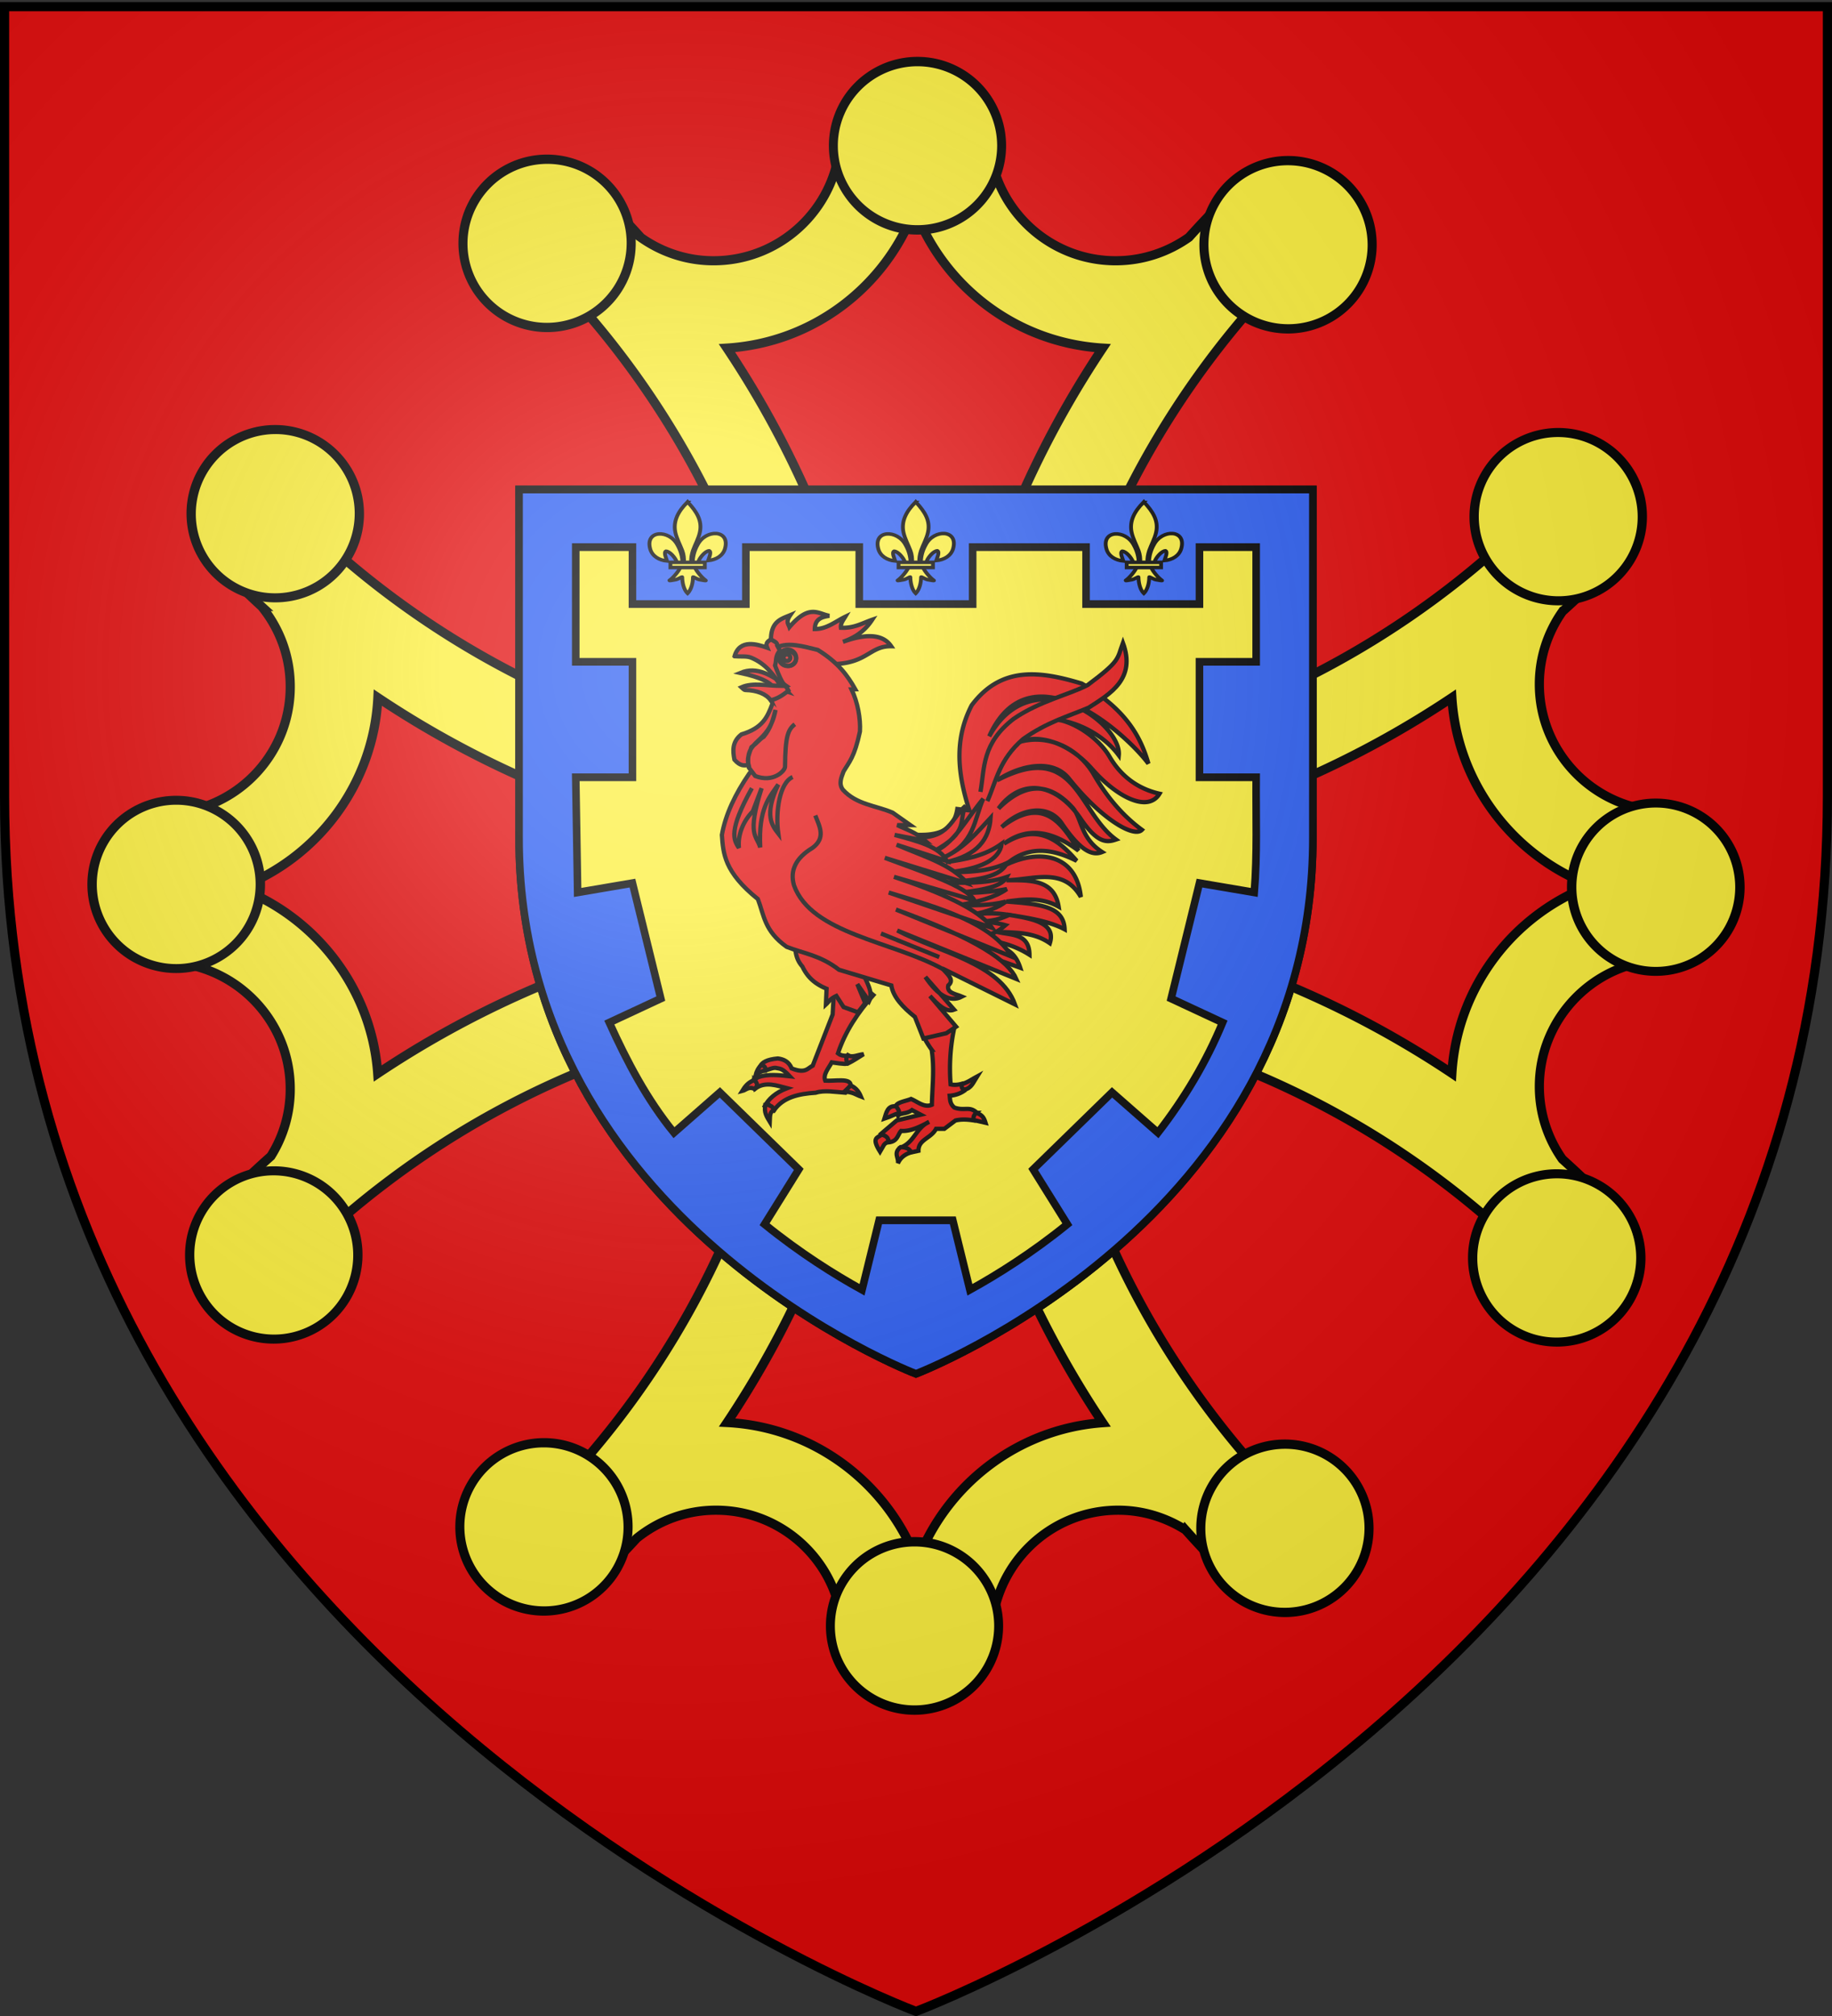
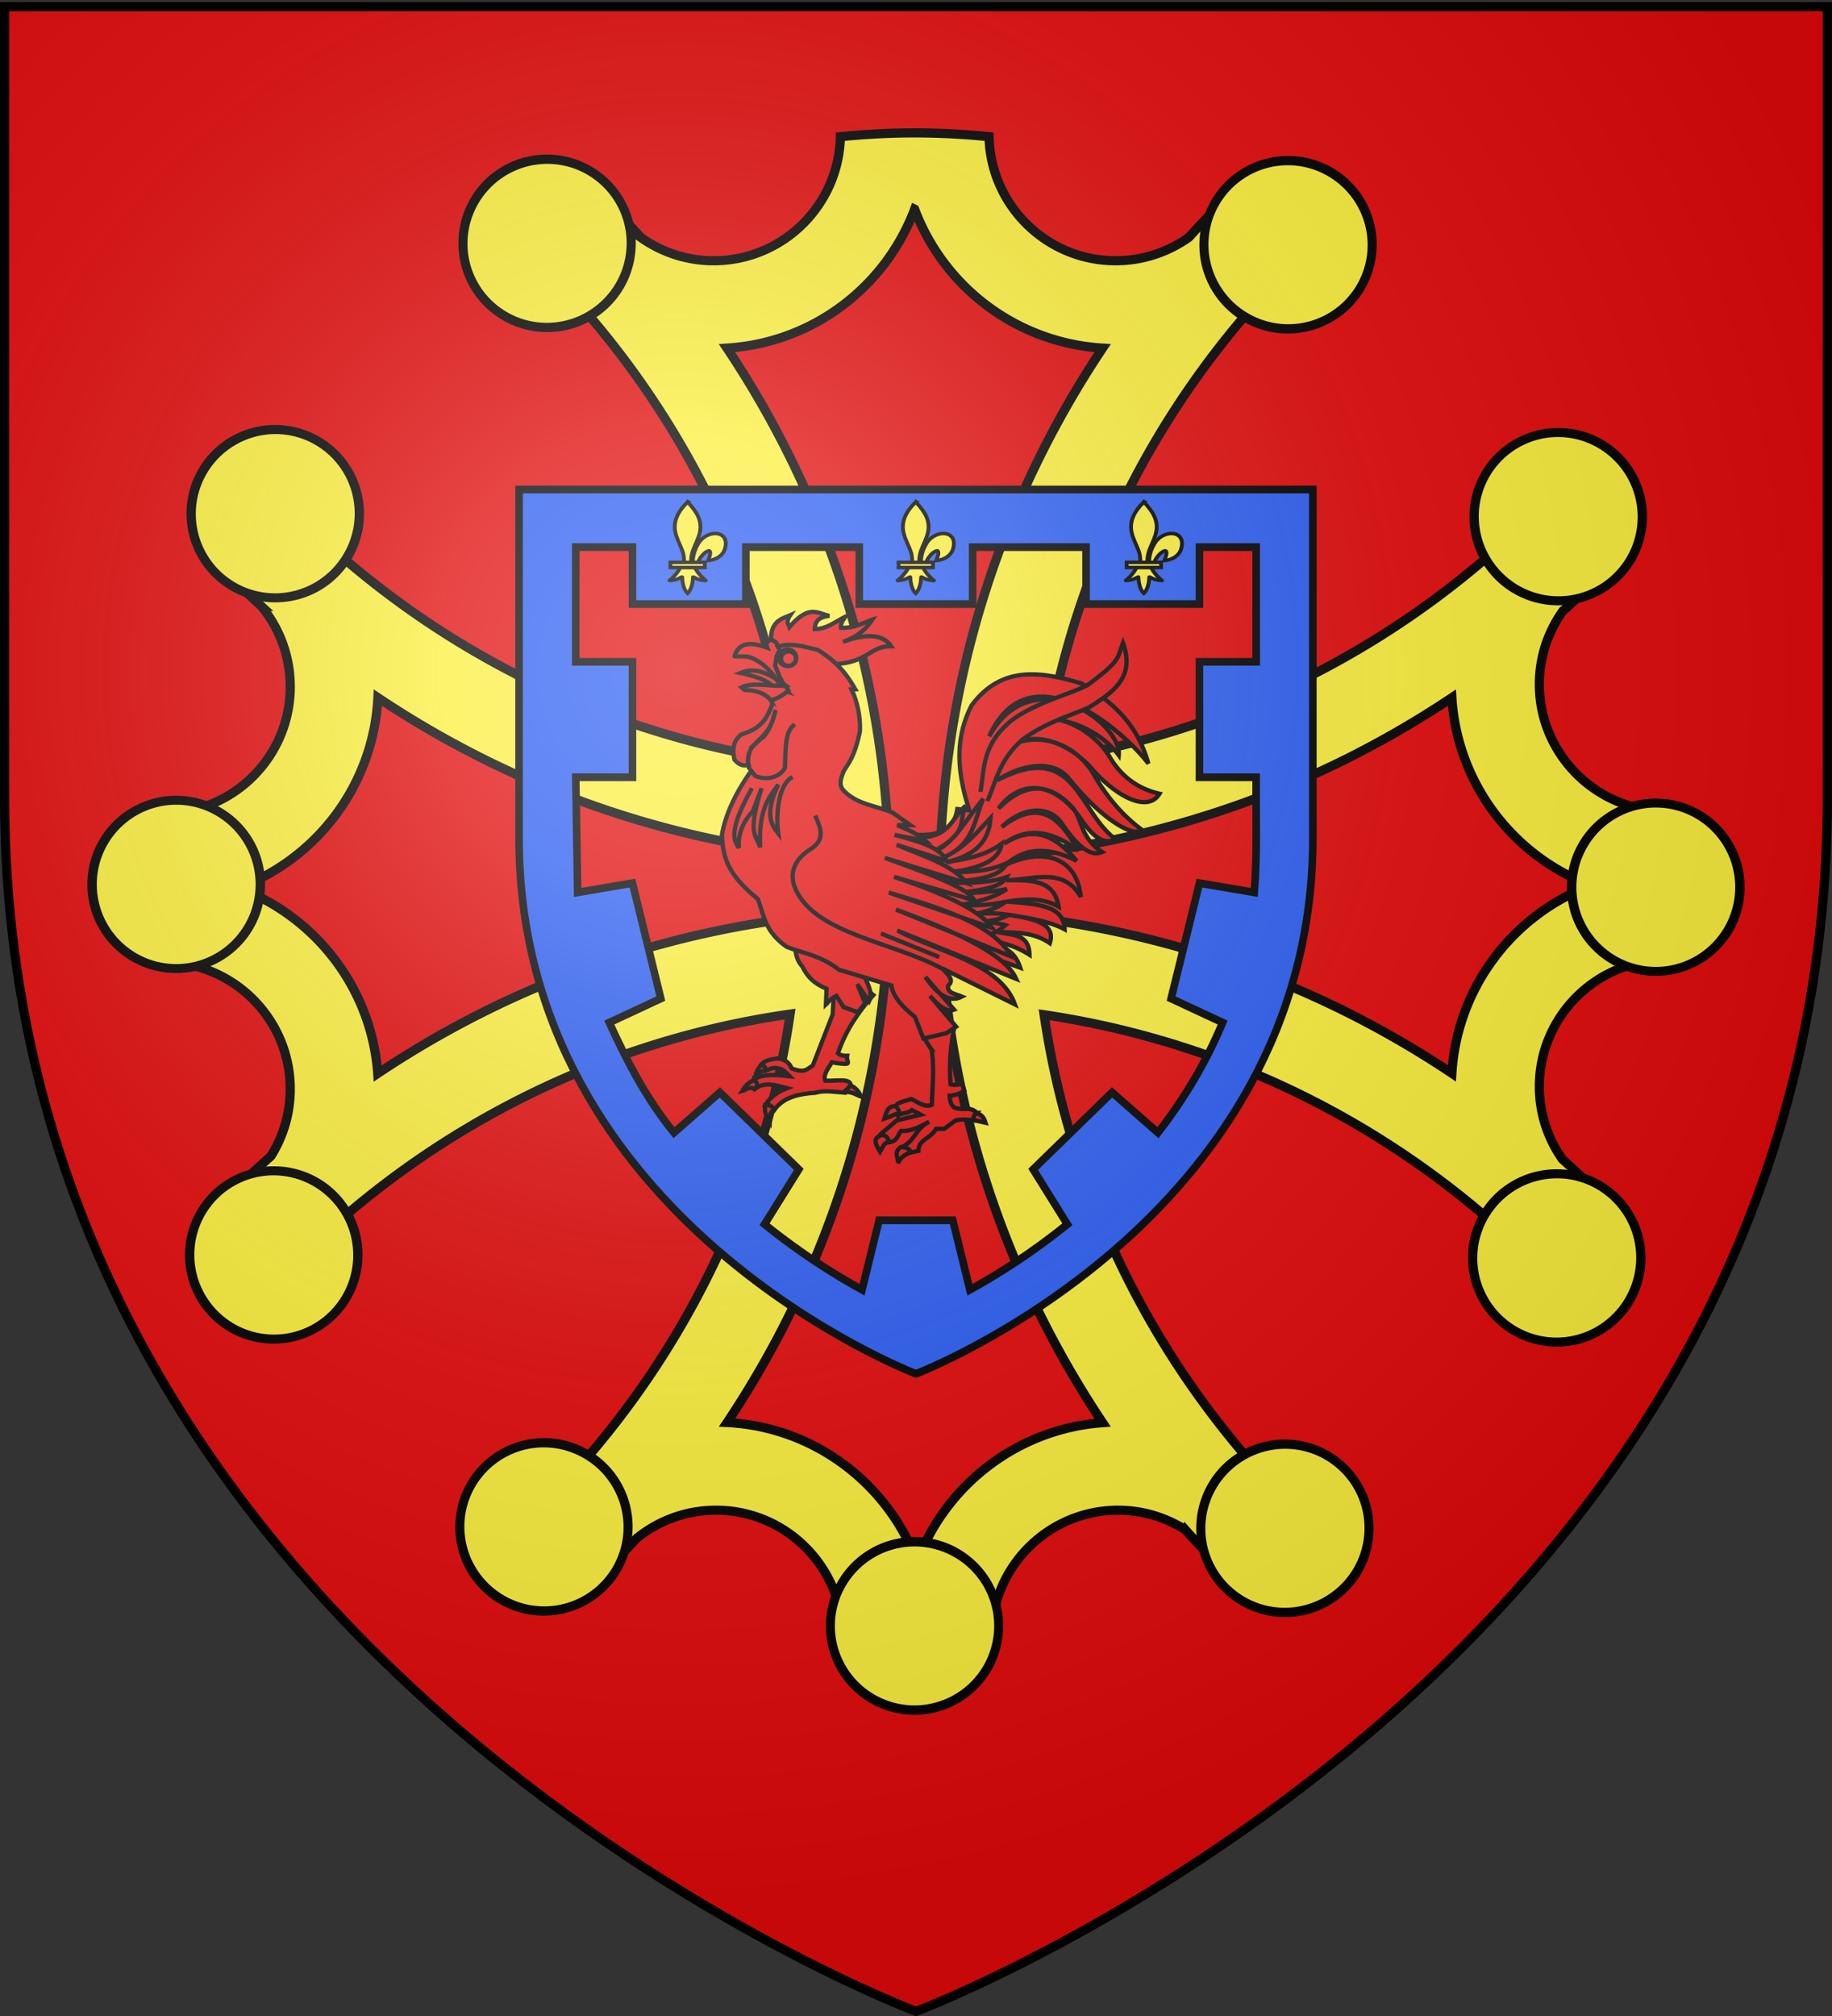
<svg xmlns="http://www.w3.org/2000/svg" xmlns:xlink="http://www.w3.org/1999/xlink" width="600" height="660" version="1.0">
  <rect width="100%" height="100%" fill="#333333" stroke="none" />
  <defs>
    <radialGradient xlink:href="#a" id="c" cx="221.445" cy="226.331" r="300" fx="221.445" fy="226.331" gradientTransform="matrix(1.353 0 0 1.349 -77.63 -85.747)" gradientUnits="userSpaceOnUse" />
    <linearGradient id="a">
      <stop offset="0" style="stop-color:#fff;stop-opacity:.314" />
      <stop offset=".19" style="stop-color:#fff;stop-opacity:.251" />
      <stop offset=".6" style="stop-color:#6b6b6b;stop-opacity:.125" />
      <stop offset="1" style="stop-color:#000;stop-opacity:.125" />
    </linearGradient>
  </defs>
  <g style="display:inline">
    <path d="M300 658.5s298.5-112.32 298.5-397.772V2.176H1.5v258.552C1.5 546.18 300 658.5 300 658.5z" style="fill:#e20909;fill-opacity:1;fill-rule:evenodd;stroke:none;stroke-width:1px;stroke-linecap:butt;stroke-linejoin:miter;stroke-opacity:1" />
  </g>
  <g style="stroke:#000;stroke-width:2.75;stroke-miterlimit:4;stroke-dasharray:none;stroke-opacity:1;display:inline">
    <g style="fill:#fcef3c;fill-opacity:1;stroke:#000;stroke-width:1.731;stroke-miterlimit:4;stroke-dasharray:none;stroke-opacity:1;display:inline">
      <path d="M2201.485 500.703c-4.745 0-9.406.264-14.032.72-.287 12.979-10.92 23.437-23.968 23.437-5.11 0-9.835-1.64-13.72-4.375a187.865 187.865 0 0 0-6.812-7.188 141.993 141.993 0 0 0-15.875 8.438c1.812 1.692 3.58 3.419 5.313 5.187.935 1.118 1.952 2.146 3 3.156.068.066.119.154.187.22 22.38 24.155 37.657 54.948 42.5 89.124-38.334-5.43-72.438-23.99-97.656-50.969-3.13 5.082-5.986 10.366-8.469 15.844 2 1.999 4.038 3.968 6.125 5.875a23.892 23.892 0 0 1 5.407 15.156c0 13.07-10.492 23.685-23.5 23.938-.426 4.473-.626 9.01-.626 13.594 0 4.893.236 9.733.72 14.5 12.964.303 23.405 10.93 23.405 23.968 0 4.662-1.343 9.012-3.656 12.688-2.694 2.399-5.32 4.862-7.875 7.406a141.99 141.99 0 0 0 8.782 16.375c25.163-26.772 59.089-45.195 97.218-50.625-5.59 37.992-24.077 71.785-50.875 96.813a141.985 141.985 0 0 0 15.907 8.437 177.274 177.274 0 0 0 5.968-6.219c4.113-3.317 9.316-5.312 15-5.312 13.059 0 23.668 10.474 23.938 23.469 4.483.427 8.999.656 13.593.656 4.894 0 9.734-.267 14.5-.75h.032c.32-12.95 10.91-23.375 23.937-23.375 4.68 0 9.034 1.39 12.719 3.719a187.089 187.089 0 0 0 7.375 7.812 141.987 141.987 0 0 0 16.406-8.781c-26.566-24.969-44.913-58.578-50.5-96.344 37.756 5.59 71.382 23.91 96.344 50.469a141.994 141.994 0 0 0 8.75-16.406 183.929 183.929 0 0 0-7.156-6.782 23.831 23.831 0 0 1-4.344-13.718c0-13.038 10.441-23.635 23.406-23.938a143.705 143.705 0 0 0 0-28.094c-12.965-.303-23.406-10.93-23.406-23.968 0-5.125 1.624-9.86 4.375-13.75a185.175 185.175 0 0 0 7.125-6.75 141.993 141.993 0 0 0-8.438-15.907 163.024 163.024 0 0 1-5.437 5.563 40.991 40.991 0 0 0-3.156 2.969c-23.93 22.148-54.399 37.336-88.188 42.312 5.433-38.129 23.876-72.065 50.657-97.219a142.005 142.005 0 0 0-16.407-8.78 193.764 193.764 0 0 0-6.75 7.124c-3.91 2.775-8.693 4.437-13.843 4.438-13.049 0-23.652-10.458-23.938-23.438-4.626-.455-9.318-.719-14.063-.719zm0 14.407c5.485 14.653 19.219 25.259 35.53 26.25-18.59 27.816-29.794 60.966-30.718 96.687 35.72-.918 68.905-12.078 96.719-30.656 1.01 16.286 11.647 29.978 26.281 35.469-14.648 5.483-25.284 19.195-26.281 35.5-27.814-18.579-61-29.77-96.719-30.688.923 35.712 12.136 68.875 30.719 96.688-16.107 1.16-29.618 11.77-35.063 26.28-5.53-14.773-19.418-25.473-35.906-26.312 18.559-27.803 29.702-60.956 30.625-96.656-35.713.924-68.845 12.136-96.656 30.719-1.16-16.107-11.77-29.618-26.282-35.063 14.781-5.532 25.483-19.439 26.313-35.937 27.804 18.568 60.927 29.733 96.625 30.656-.924-35.723-12.075-68.872-30.656-96.687 16.294-1.003 29.976-11.611 35.468-26.25z" style="fill:#fcef3c;fill-opacity:1;fill-rule:evenodd;stroke:#000;stroke-width:1.731;stroke-linecap:butt;stroke-linejoin:miter;stroke-miterlimit:4;stroke-dasharray:none;stroke-opacity:1" transform="matrix(1.733 0 0 1.733 -3515.62 -824.214)" />
      <g style="fill:#fcef3c;fill-opacity:1;stroke:#000;stroke-width:1.731;stroke-miterlimit:4;stroke-dasharray:none;stroke-opacity:1">
-         <path d="M1455 387.862a20.5 19.5 0 1 1-41 0 20.5 19.5 0 1 1 41 0z" style="fill:#fcef3c;fill-opacity:1;fill-rule:evenodd;stroke:#000;stroke-width:2.178;stroke-linecap:butt;stroke-linejoin:miter;stroke-miterlimit:4;stroke-dasharray:none;stroke-opacity:1" transform="matrix(1.344 0 0 1.413 -1627.482 -500.343)" />
        <path d="M1455 387.862a20.5 19.5 0 1 1-41 0 20.5 19.5 0 1 1 41 0z" style="fill:#fcef3c;fill-opacity:1;fill-rule:evenodd;stroke:#000;stroke-width:2.178;stroke-linecap:butt;stroke-linejoin:miter;stroke-miterlimit:4;stroke-dasharray:none;stroke-opacity:1" transform="matrix(1.164 -.672 .706 1.223 -1764.416 569.296)" />
        <path d="M1455 387.862a20.5 19.5 0 1 1-41 0 20.5 19.5 0 1 1 41 0z" style="fill:#fcef3c;fill-opacity:1;fill-rule:evenodd;stroke:#000;stroke-width:2.178;stroke-linecap:butt;stroke-linejoin:miter;stroke-miterlimit:4;stroke-dasharray:none;stroke-opacity:1" transform="matrix(-1.164 -.672 .706 -1.223 1574.08 1938.21)" />
        <path d="M1455 387.862a20.5 19.5 0 1 1-41 0 20.5 19.5 0 1 1 41 0z" style="fill:#fcef3c;fill-opacity:1;fill-rule:evenodd;stroke:#000;stroke-width:2.178;stroke-linecap:butt;stroke-linejoin:miter;stroke-miterlimit:4;stroke-dasharray:none;stroke-opacity:1" transform="matrix(-1.344 0 0 -1.413 2227.482 1080.345)" />
        <path d="M1455 387.862a20.5 19.5 0 1 1-41 0 20.5 19.5 0 1 1 41 0z" style="fill:#fcef3c;fill-opacity:1;fill-rule:evenodd;stroke:#000;stroke-width:2.178;stroke-linecap:butt;stroke-linejoin:miter;stroke-miterlimit:4;stroke-dasharray:none;stroke-opacity:1" transform="matrix(-1.164 .672 -.706 -1.223 2364.414 10.703)" />
        <path d="M1455 387.862a20.5 19.5 0 1 1-41 0 20.5 19.5 0 1 1 41 0z" style="fill:#fcef3c;fill-opacity:1;fill-rule:evenodd;stroke:#000;stroke-width:2.178;stroke-linecap:butt;stroke-linejoin:miter;stroke-miterlimit:4;stroke-dasharray:none;stroke-opacity:1" transform="matrix(-.672 1.164 -1.223 -.706 1948.192 -984.1)" />
        <path d="M1455 387.862a20.5 19.5 0 1 1-41 0 20.5 19.5 0 1 1 41 0z" style="fill:#fcef3c;fill-opacity:1;fill-rule:evenodd;stroke:#000;stroke-width:2.178;stroke-linecap:butt;stroke-linejoin:miter;stroke-miterlimit:4;stroke-dasharray:none;stroke-opacity:1" transform="matrix(0 1.344 -1.413 0 1090.338 -1637.51)" />
        <path d="M1455 387.862a20.5 19.5 0 1 1-41 0 20.5 19.5 0 1 1 41 0z" style="fill:#fcef3c;fill-opacity:1;fill-rule:evenodd;stroke:#000;stroke-width:2.178;stroke-linecap:butt;stroke-linejoin:miter;stroke-miterlimit:4;stroke-dasharray:none;stroke-opacity:1" transform="matrix(.672 1.164 -1.223 .706 20.708 -1774.446)" />
        <path d="M1455 387.862a20.5 19.5 0 1 1-41 0 20.5 19.5 0 1 1 41 0z" style="fill:#fcef3c;fill-opacity:1;fill-rule:evenodd;stroke:#000;stroke-width:2.178;stroke-linecap:butt;stroke-linejoin:miter;stroke-miterlimit:4;stroke-dasharray:none;stroke-opacity:1" transform="matrix(1.164 .672 -.706 1.223 -974.081 -1358.216)" />
        <path d="M1455 387.862a20.5 19.5 0 1 1-41 0 20.5 19.5 0 1 1 41 0z" style="fill:#fcef3c;fill-opacity:1;fill-rule:evenodd;stroke:#000;stroke-width:2.178;stroke-linecap:butt;stroke-linejoin:miter;stroke-miterlimit:4;stroke-dasharray:none;stroke-opacity:1" transform="matrix(.672 -1.164 1.223 .706 -1348.19 1564.099)" />
        <path d="M1455 387.862a20.5 19.5 0 1 1-41 0 20.5 19.5 0 1 1 41 0z" style="fill:#fcef3c;fill-opacity:1;fill-rule:evenodd;stroke:#000;stroke-width:2.178;stroke-linecap:butt;stroke-linejoin:miter;stroke-miterlimit:4;stroke-dasharray:none;stroke-opacity:1" transform="matrix(0 -1.344 1.413 0 -490.337 2217.506)" />
        <path d="M1455 387.862a20.5 19.5 0 1 1-41 0 20.5 19.5 0 1 1 41 0z" style="fill:#fcef3c;fill-opacity:1;fill-rule:evenodd;stroke:#000;stroke-width:2.178;stroke-linecap:butt;stroke-linejoin:miter;stroke-miterlimit:4;stroke-dasharray:none;stroke-opacity:1" transform="matrix(-.672 -1.164 1.223 -.706 579.293 2354.44)" />
      </g>
    </g>
  </g>
  <g style="stroke:#000;stroke-width:4.002;stroke-miterlimit:4;stroke-dasharray:none;stroke-opacity:1;display:inline">
-     <path d="M90 90.469V271.5C90 471.36 300 550 300 550s210-78.64 210-278.5V90.469H90z" style="fill:#fcef3c;fill-opacity:1;fill-rule:evenodd;stroke:#000;stroke-width:4.002;stroke-linecap:butt;stroke-linejoin:miter;stroke-miterlimit:4;stroke-dasharray:none;stroke-opacity:1" transform="matrix(.619 0 0 .63 114.286 103.264)" />
    <path d="M90 90.469V271.5C90 471.36 300 550 300 550s210-78.64 210-278.5V90.469H90zm30 29.937h30V150h60v-29.594h60V150h60v-29.594h60V150h60v-29.594h30V180h-30v60h30c-.178 19.954.676 39.936-1 59.844L450 295l-15 60 27.25 12.469c-8.66 20.546-20.387 39.75-34.219 57.219L403.75 403.75l-41.75 40 18.094 28.531c-18.924 15.075-37.223 26.282-51.563 34.063l-9.031-36.125h-39l-9.031 36.125c-14.34-7.781-32.639-18.988-51.563-34.063L238 443.75l-41.75-40-24.281 20.938c-14.322-17.224-24.866-36.98-34.219-57.22L165 355l-15-60-29 4.844L120 240h30v-60h-30v-59.594z" style="fill:#2b5df2;fill-opacity:1;fill-rule:evenodd;stroke:#000;stroke-width:4.002;stroke-linecap:butt;stroke-linejoin:miter;stroke-miterlimit:4;stroke-dasharray:none;stroke-opacity:1" transform="matrix(.619 0 0 .63 114.286 103.264)" />
  </g>
  <g style="stroke:#000;stroke-width:4.668;stroke-miterlimit:4;stroke-dasharray:none;stroke-opacity:1;display:inline">
    <path d="m309.612 717.75-2.273 39.143-21.718 55.81c-5.654 2.883-7.904 8.943-22.981 3.031-3.1-7.523-8.706-10.032-15.153-10.86-12.291 1.112-17.099 4.422-19.144 8.314l4.974 4.865c3.966-.787 7.575-2.976 11.54-2.947 4.715 1.204 6.804-.382 15.762 9.214-11.75-1.252-23.668-2.663-34.189.882-1.546.52-3.349 2.472-4.88 2.924l1.428 9.53c11.092-8.129 24.05-2.97 34.468-.321-12.68 4.957-19.935 11.734-24.1 19.31l9.848 5.05c9.968-14.586 27.074-18.192 45.71-19.445 9.279-2.991 21.169-.76 32.325 0l5.808-8.333c-.294-7.929-17.174-4.149-27.78-4.799-2.61-6.65 3.488-13.3 7.108-19.95 26.106 3.893 15.127.452 16.809-7.201-3.392.061-6.814-.105-10.027-2.648 7.993-24.22 21.918-44.79 38.639-63.64l-27.527-22.223-14.647 4.293z" style="fill:#e20909;fill-rule:evenodd;stroke:#000;stroke-width:4.668;stroke-linecap:butt;stroke-linejoin:miter;stroke-miterlimit:4;stroke-dasharray:none;stroke-opacity:1" transform="matrix(.3 0 0 .3 180.495 105.058)" />
    <path d="M265 673.79c2.252 10.239.19 20.477 9.286 30.715 6.532 13.788 16.121 19.934 26.428 24.286L300 745.934c3.364-3.096 4.634-6.19 11.429-9.286l7.857 12.143L335 754.505l7.857-10-8.571-20.714 12.857 18.571c5.06-10.714-3.614-21.428-7.143-32.143M352.038 556.377c38.041 2.38 85.132 17.067 91.419-23.738l13.132 1.515c-12.312-38.218-17.263-76.435 2.525-114.652 32.577-43.711 75.678-37.142 120.208-23.739 47.306 27.536 64.183 57.17 72.731 87.378-22.955-31.209-129.312-128.938-173.746-29.8 47.088-84.978 144.833-14.529 141.422 20.709-22.936-30.936-67.136-44.494-87.884-37.376 24.046-10.123 63.056 13.614 77.806 38.866 10.422 17.84 27.125 34.138 54.524 40.431-13.04 21.42-47.663 2.598-73.567-26.981-22.8-26.034-55.888-39.953-80.88-29.046 31.772-9.907 65.734 5.685 82.822 35.156 11.027 19.016 27.763 42.234 52.432 60.267-8.706 9.159-44.39-11.856-79.63-55.934-17.289-21.622-52.399-15.256-78.458 1.891 85.87-44.781 87.563 33.926 129.804 64.65-9.79 3.286-20.013 4.519-38.488-22.626-26.005-38.21-63.74-46.26-89.801-11.214 27.175-26.817 53.663-30.793 80.814-1.038 10.091 11.06 8.43 33.188 32.323 48.515-10.793 4.457-23.82-1.463-43.98-31.25-14.203-20.983-43.748-17.455-65.622 3.976 44.138-34.02 64.837-6.358 83.843 25.759-27.713-20.744-54.949-27.16-81.317-7.577 35.42-22.371 58.527-5.559 79.297 18.688-28.519-14.38-54.65-16.212-77.782 4.546 39.4-18.725 77.703-10.047 82.327 34.85-19.07-33.182-52.28-18.641-81.317-18.183 25.766-.094 52.267-1.245 57.074 28.79-19.025-10.6-38.05-8.107-57.074-5.556 38.117 2.857 62.63 5.422 63.64 30.305-16.65-8.905-39.918-12.513-63.135-16.163 26.943 4.361 54.18 8.565 46.972 31.315-18.563-12.905-38.754-11.161-58.589-12.627 15.293 4.19 36.135.981 36.366 25.254-12.627-8.047-25.254-12.217-37.88-14.647 9.28 9.501 21.014 7.965 27.778 28.789l-42.426-15.152-117.683-134.35zM425.274 756.135l14.9 15.152c-4.442 20.624-5.66 41.248-4.04 61.872 3.941.876 8.088.525 12.375-.664l2.675 7.527c-4.242 2.948-9.373 5.008-16.06 5.511.525 4.294.042 8.587 5.05 12.88 11.112 4.182 16.667-2.182 25.001 6.06l-3.283 8.082c-6.818-1.077-13.637-1.595-20.455 0l-12.122 9.091h-9.092c-5.408 10.514-19.375 11.538-19.192 23.992l-9.344 2.02-8.84-6.061c13.843-5.948 15.67-21.202 29.8-27.527-10.699 5.85-21.19 10.657-30.557 9.85-4.186 4.713-3.717 12.141-15.152 12.626l-6.819-9.344 17.173-14.647 26.264-6.313-9.597-5.051c-5.95 4.6-12.429 2.783-15.152 6.06l-3.03-9.09c.886-5.719 10.873-6.381 17.172-9.092 7.482 3.142 14.635 9.907 22.729 6.313.462-19.943 2.951-39.549-.253-60.104a112.015 112.015 0 0 1-2.98-4.308 95.967 95.967 0 0 1-4.09-6.803l-2.526-21.719 19.445-6.313zM246.607 354.684 240 348.255c-.05-20.302 11.001-22.941 21.071-27.143-5.115 7.443-2.045 9.623-.892 13.036 21.847-25.59 31.207-14.55 43.571-12.322-8.186 1.211-15.658 3.315-15.893 14.465 13.171-.002 22.475-8.223 33.214-13.393-2.242 3.757-5.263 7.253-4.642 11.964 14.424.648 23.392-5.07 34.107-8.75-6.396 9.74-15.517 18.389-31.965 24.107 28.349-10.26 44.513-7.119 52.679 4.822-23.189-.343-25.804 18.055-61.786 19.464l-62.857-19.821z" style="fill:#e20909;fill-rule:evenodd;stroke:#000;stroke-width:4.668;stroke-linecap:butt;stroke-linejoin:miter;stroke-miterlimit:4;stroke-dasharray:none;stroke-opacity:1" transform="matrix(.3 0 0 .3 180.495 105.058)" />
    <path d="M395.98 563.448c38.895 2.79 40.724-20.756 56.568-34.345-8.22 16.062 4.797 28.518-35.355 50.003 20.818-6.016 36.764-36.394 54.548-57.579-10.038 22.748-9.21 48.839-43.436 64.145 22.748-10.297 36.518-27.328 51.517-43.437-1.536 22.968-13.884 40.963-48.992 48.487 21.036-3.19 42.052-6.484 61.114-20.203-2.454 17.829-23.655 27.623-59.094 31.315 21.758-.459 43.547-.484 64.65-10.101-8.323 18.302-43.112 18.96-74.751 21.718 24.917-.93 49.834 1.763 74.751-6.566-6.384 12.353-33.628 14.97-59.599 18.183 19.285-.715 38.364-1.087 59.6-5.051-13.742 9.66-32.816 13.988-52.529 17.678 17.173.11 34.345.428 51.518-4.041-8.044 6.413-20.24 11.096-36.366 14.142 14.648-1.852 27.948-1.684 39.902.505-7.175 2.912-13.06 6.1-29.295 7.071 8.912.853 17.67 1.86 25.254 4.04-6.446 5.385-12.522 10.967-28.79 11.113l-40.406-18.688-30.81-88.389z" style="fill:#e20909;fill-opacity:1;fill-rule:evenodd;stroke:#000;stroke-width:4.668;stroke-linecap:butt;stroke-linejoin:miter;stroke-miterlimit:4;stroke-dasharray:none;stroke-opacity:1" transform="matrix(.3 0 0 .3 180.495 105.058)" />
    <path d="M247.143 355.934c12.342-5.335 27.952-.858 44.033 3.153 22.045 13.604 32.31 27.637 40.924 42.943l-4.12.116c6.77 14.047 9.97 31.883 9.163 45.93-5.953 28.155-11.905 33.41-17.857 43.572-2.429 6.667-5.639 13.333-.715 20 14.892 16.342 36.015 17.107 54.286 25l19.286 13.571h-14.286c9.949 4.846 19.025 7.074 30.714 17.143L375 560.934c24.275 6.62 49.502 12.71 57.143 28.571l-55-17.857c27.849 12.269 59.9 21.035 77.143 42.143l-90-27.857c41.265 15.476 89.271 30.952 97.857 46.428l-87.857-25.714c50.665 16.998 92.448 34.93 107.143 55.714L368.57 623.791c55.354 16.86 112.24 32.784 134.286 70L376.43 642.362c90.31 32.808 122.68 56.184 131.428 75.714l-130-52.857c46.994 24.147 112.498 35.954 128.572 80.715l-79.286-39.286c5.203 6.19 13.823 12.38 6.428 18.571-1.996 8.246 8.115 9.227 15 12.143-13.333 6.943-26.666-1.723-40-21.428L440 751.648c-8.81 3.43-17.62-5.334-26.429-15l28.572 33.571-10.714 7.143-25 5.714-9.286-23.571c-13.285-10.643-23.787-21.75-25.714-34.286l-57.143-17.143c-20.567-15.928-38.278-17.581-57.143-25-24.499-17.38-24.674-34.761-31.429-52.142-36.731-29.554-37.846-49.734-39.285-70 3.947-22.381 14.632-44.762 30-67.143 17.28-16.486 28.195-36.61 32.142-60.715l-7.857-17.857c2.07-7.024 2.736-15.377 17.143-10.714-16.591-17.788-15.446-35.021-10.714-52.143" style="fill:#e20909;fill-opacity:1;fill-rule:evenodd;stroke:#000;stroke-width:4.668;stroke-linecap:butt;stroke-linejoin:miter;stroke-miterlimit:4;stroke-dasharray:none;stroke-opacity:1" transform="matrix(.3 0 0 .3 180.495 105.058)" />
    <path d="M206.576 384.146c18.573-7.794 34.57 3.087 50.508 14.395l-12.627 5.556c-1.797-9.265-16.606-15.388-37.88-19.95z" style="fill:#e20909;fill-rule:evenodd;stroke:#000;stroke-width:4.668;stroke-linecap:butt;stroke-linejoin:miter;stroke-miterlimit:4;stroke-dasharray:none;stroke-opacity:1" transform="matrix(.3 0 0 .3 180.495 105.058)" />
    <path d="M227.032 492.99c11.53 1.093 19.51-2.55 20.96-14.9" style="fill:none;fill-rule:evenodd;stroke:#000;stroke-width:4.668;stroke-linecap:butt;stroke-linejoin:miter;stroke-miterlimit:4;stroke-dasharray:none;stroke-opacity:1" transform="matrix(.3 0 0 .3 180.495 105.058)" />
    <path d="M267.438 368.615a8.207 7.955 0 1 1-16.415 0 8.207 7.955 0 1 1 16.415 0z" style="fill:none;fill-opacity:1;stroke:#000;stroke-width:4.668;stroke-miterlimit:4;stroke-dasharray:none;stroke-opacity:1" transform="matrix(.3 0 0 .3 180.495 105.058)" />
    <path d="M241.607 417.72c-5.608 15.093-10.808 26.562-33.885 33.527-10.332 8.084-9.422 18.037-7.605 27.562 6.447 7.213 10.187 6.408 15.475 5.893-1.941-6.835.25-11.258 3.097-19.483 7.983-6.25 8.454-8.34 13.454-11.428 7.814-9.521 10.21-19.127 12.857-29.286-7.286 39.439-34.78 30.459-29.156 62.9l7.013 9.243c19.637 7.679 32.327-5.552 32.518-10.043.27-32.88 3.082-40.598 10.714-46.429" style="fill:#e20909;fill-rule:evenodd;stroke:#000;stroke-width:4.668;stroke-linecap:butt;stroke-linejoin:miter;stroke-miterlimit:4;stroke-dasharray:none;stroke-opacity:1" transform="matrix(.3 0 0 .3 180.495 105.058)" />
    <path d="M218.698 397.91a15.657 15.026 0 1 1-31.315 0 15.657 15.026 0 1 1 31.315 0z" style="fill:none;fill-opacity:1;stroke:#000;stroke-width:7.76;stroke-miterlimit:4;stroke-dasharray:none;stroke-opacity:1" transform="matrix(.18 0 0 .18 221.389 143.717)" />
-     <path d="M218.698 397.91a15.657 15.026 0 1 1-31.315 0 15.657 15.026 0 1 1 31.315 0z" style="fill:none;fill-opacity:1;stroke:#000;stroke-width:19.819;stroke-miterlimit:4;stroke-dasharray:none;stroke-opacity:1" transform="matrix(.071 0 0 .071 243.303 187.053)" />
    <path d="M221.786 828.434c-6.744 2.526-10.232 7.087-13.215 11.964 4.334-1.024 7.177-5.464 13.572-2.143 3.538-3.64 3.721-5.705-.357-9.821zM229.107 812.362c3.403.315 5.51 1.782 4.643 5.893-3.512-.047-7.024 2.217-10.536 5 .96-3.832 2.565-7.535 5.893-10.893zM376.787 857.15c-9.59-1.45-10.93 7.327-12.88 13.385 8.246-2.694 10.449-4.63 15.405-5.809 1.58-2.04-.931-4.9-2.525-7.576zM361.13 887.96c-5.061 3.59-11.67 3.264-2.02 18.688 4.63-7.608 3.198-7.908 9.343-11.365-.416-4.465-3.573-6.191-7.323-7.323zM381.585 901.597c-8.557 6.627-1.642 11.648-3.03 17.678 2.65-5.662 6.364-9.15 14.394-12.122-1.774-4.148-6.259-5.429-11.364-5.556zM464.165 864.221c6.936 2.298 8.552 5.868 10.102 10.86l-13.132-3.031c.13-2.317-.9-4.246 3.03-7.829zM200.263 365.964c6.956.572 13.077-.495 18.078 1.542 15.77 6.42 24.946 18.917 32.177 30.782-14.481-.068-30.604-3.829-42.68 1.516 1.331 1.185 2.568 2.965 4.308 3.005 12.46.29 22.663 4.233 27.513 11.137 6.144-1.171 12.628-4.722 19.445-10.607-4.882-9.091-4.82-1.7-14.647-27.274 1.768-5.472-.078-10.04 5.303-16.415l-3.03-5.556c.655-3.165-3.68-4.666-6.819-6.566-2.962 2.021-6.298 3.809-4.04 9.092-10.9-3.81-30.033-9.756-35.608 9.344z" style="fill:#e20909;fill-rule:evenodd;stroke:#000;stroke-width:4.668;stroke-linecap:butt;stroke-linejoin:miter;stroke-miterlimit:4;stroke-dasharray:none;stroke-opacity:1" transform="matrix(.3 0 0 .3 180.495 105.058)" />
    <path d="M288.399 539.71c4.79 12.172 11.672 24.483-3.03 35.355-18.189 10.942-24.913 24.582-20.204 40.911 19.11 53.039 108.16 61.115 162.635 91.42M219.203 509.91c-25.436 45.895-20.364 56.196-14.142 65.155-1.464-13.63 4.163-28.701 15.152-39.9l9.597-25.255c-16.553 52.076-5.134 51.61-1.516 64.65-2.222-42.563 10.22-54.9 19.698-68.69-15.983 33.756-6.505 45.123 0 53.538-3.344-23.879 1.534-55.507 15.658-61.62" style="fill:none;fill-rule:evenodd;stroke:#000;stroke-width:4.668;stroke-linecap:butt;stroke-linejoin:miter;stroke-miterlimit:4;stroke-dasharray:none;stroke-opacity:1" transform="matrix(.3 0 0 .3 180.495 105.058)" />
-     <path d="M323.929 801.29c-2.552 3.511-1.838 6.368.357 8.93 5.558-2.73 11.219-6.47 16.785-10-5.724.396-12.299 4.196-17.142 1.07zM447.857 833.076c.768 2.01-.619 4.56 3.572 5.715 7.482-1.39 9.755-8.312 13.571-14.286-5.49 2.97-9.937 6.46-17.143 8.571z" style="fill:#e20909;fill-rule:evenodd;stroke:#000;stroke-width:4.668;stroke-linecap:butt;stroke-linejoin:miter;stroke-miterlimit:4;stroke-dasharray:none;stroke-opacity:1" transform="matrix(.3 0 0 .3 180.495 105.058)" />
    <path d="M468.71 513.95c4.612-26.287 1.536-52.954 36.366-79.801 28.727-19.603 60.82-26.292 80.812-36.87 36.12-26.904 31.905-28.395 38.386-45.963 14.337 39.067-13.26 55.224-37.375 70.711-23.559 9.963-45.5 15.781-71.721 34.345-26.1 22.56-28.935 45.12-38.891 67.68" style="fill:#e20909;fill-opacity:1;fill-rule:evenodd;stroke:#000;stroke-width:4.668;stroke-linecap:butt;stroke-linejoin:miter;stroke-miterlimit:4;stroke-dasharray:none;stroke-opacity:1" transform="matrix(.3 0 0 .3 180.495 105.058)" />
    <path d="M233.929 855.755c1.49.017 4.064-1.774 4.285.357 1.701.765 4.546 1.207 4.465 5.536-4.332 1.757-3.673 7.395-3.929 12.321-3.232-5.332-6.68-10.567-4.821-18.214zM327.143 834.326c6.235 2.917 9.087 7.338 11.071 12.143-5.524-2.002-8.657-5.067-18.035-5.357l6.964-6.786z" style="fill:#e20909;fill-rule:evenodd;stroke:#000;stroke-width:4.668;stroke-linecap:butt;stroke-linejoin:miter;stroke-miterlimit:4;stroke-dasharray:none;stroke-opacity:1" transform="matrix(.3 0 0 .3 180.495 105.058)" />
    <path d="m423.759 694.263-63.64-25.759" style="fill:none;fill-rule:evenodd;stroke:#000;stroke-width:4.668;stroke-linecap:butt;stroke-linejoin:miter;stroke-miterlimit:4;stroke-dasharray:none;stroke-opacity:1" transform="matrix(.3 0 0 .3 180.495 105.058)" />
  </g>
  <g id="b" style="stroke:#000;stroke-width:6.702;stroke-miterlimit:4;stroke-dasharray:none;stroke-opacity:1">
    <path d="M14.718 804.212c.272-11.809 3.193-22.784 8.632-33.185 14.24-29.96 57.737-29.244 48.148 7.398-3.533 13.502-15.535 21.437-29.794 22.798 1.03-3.557 6.69-16.134 2.12-18.595-7.307.276-16.38 12.905-18.562 18.927-.315.864-.227 1.863-.58 2.714" style="fill:#fcef3c;fill-opacity:1;fill-rule:evenodd;stroke:#000;stroke-width:6.702;stroke-linecap:butt;stroke-linejoin:miter;stroke-miterlimit:4;stroke-dasharray:none;stroke-opacity:1;display:inline" transform="matrix(.186 0 0 .172 224.143 45.712)" />
-     <path d="M-3.396 804.993c-.272-11.809-3.193-22.784-8.632-33.185-14.24-29.96-57.737-29.244-48.149 7.397 3.534 13.502 15.536 21.438 29.795 22.799-1.03-3.558-6.69-16.135-2.12-18.595 7.307.276 16.38 12.904 18.562 18.926.315.865.227 1.864.579 2.715" style="fill:#fcef3c;fill-opacity:1;fill-rule:evenodd;stroke:#000;stroke-width:6.702;stroke-linecap:butt;stroke-linejoin:miter;stroke-miterlimit:4;stroke-dasharray:none;stroke-opacity:1" transform="matrix(.186 0 0 .172 224.143 45.712)" />
    <path d="M4.82 690.586c-15.004 16.172-25.077 34.872-20.734 56.804 2.395 12.1 8.203 23.306 12.3 34.963 2.56 7.313 3.215 14.953 2.912 22.64h12.728c-.609-7.744.726-15.248 2.913-22.64 3.902-11.73 9.84-22.854 12.3-34.963 4.598-22.64-6.196-39.713-20.669-56.733l-.884-1.128-.867 1.057z" style="fill:#fcef3c;fill-opacity:1;fill-rule:nonzero;stroke:#000;stroke-width:6.702;stroke-linecap:butt;stroke-linejoin:miter;stroke-miterlimit:4;stroke-dasharray:none;stroke-opacity:1" transform="matrix(.186 0 0 .172 224.143 45.712)" />
    <path d="M-7.052 813.957c-2.66 7.458-13.51 21.117-19.274 25.01-1.495 1.01 7.145-.582 11.013-1.43 5.074-1.112 11.668-6.518 11.514-4.61-.015 8.737 2.441 23.315 8.845 30.014l.606.645.626-.645c6.4-7.466 8.813-20.593 8.845-30.014-.154-1.908 6.44 3.498 11.514 4.61 3.868.848 12.508 2.44 11.013 1.43-5.763-3.893-16.607-17.552-19.268-25.01H-7.052z" style="fill:#fcef3c;fill-opacity:1;fill-rule:evenodd;stroke:#000;stroke-width:6.702;stroke-linecap:butt;stroke-linejoin:miter;stroke-miterlimit:4;stroke-dasharray:none;stroke-opacity:1" transform="matrix(.186 0 0 .172 224.143 45.712)" />
    <path d="M-24.585 804.613h60.589v9.816h-60.589z" style="fill:#fcef3c;fill-opacity:1;stroke:#000;stroke-width:6.702;stroke-miterlimit:4;stroke-dasharray:none;stroke-opacity:1" transform="matrix(.186 0 0 .172 224.143 45.712)" />
  </g>
  <use xlink:href="#b" width="600" height="660" style="stroke:#000;stroke-width:1.2;stroke-miterlimit:4;stroke-dasharray:none;stroke-opacity:1" transform="translate(149.43)" />
  <use xlink:href="#b" width="600" height="660" style="stroke:#000;stroke-width:1.2;stroke-miterlimit:4;stroke-dasharray:none;stroke-opacity:1" transform="translate(74.715)" />
  <path d="M300 658.5s298.5-112.32 298.5-397.772V2.176H1.5v258.552C1.5 546.18 300 658.5 300 658.5z" style="opacity:1;fill:url(#c);fill-opacity:1;fill-rule:evenodd;stroke:none;stroke-width:1px;stroke-linecap:butt;stroke-linejoin:miter;stroke-opacity:1" />
  <path d="M300 658.5S1.5 546.18 1.5 260.728V2.176h597v258.552C598.5 546.18 300 658.5 300 658.5z" style="opacity:1;fill:none;fill-opacity:1;fill-rule:evenodd;stroke:#000;stroke-width:3;stroke-linecap:butt;stroke-linejoin:miter;stroke-miterlimit:4;stroke-dasharray:none;stroke-opacity:1" />
</svg>